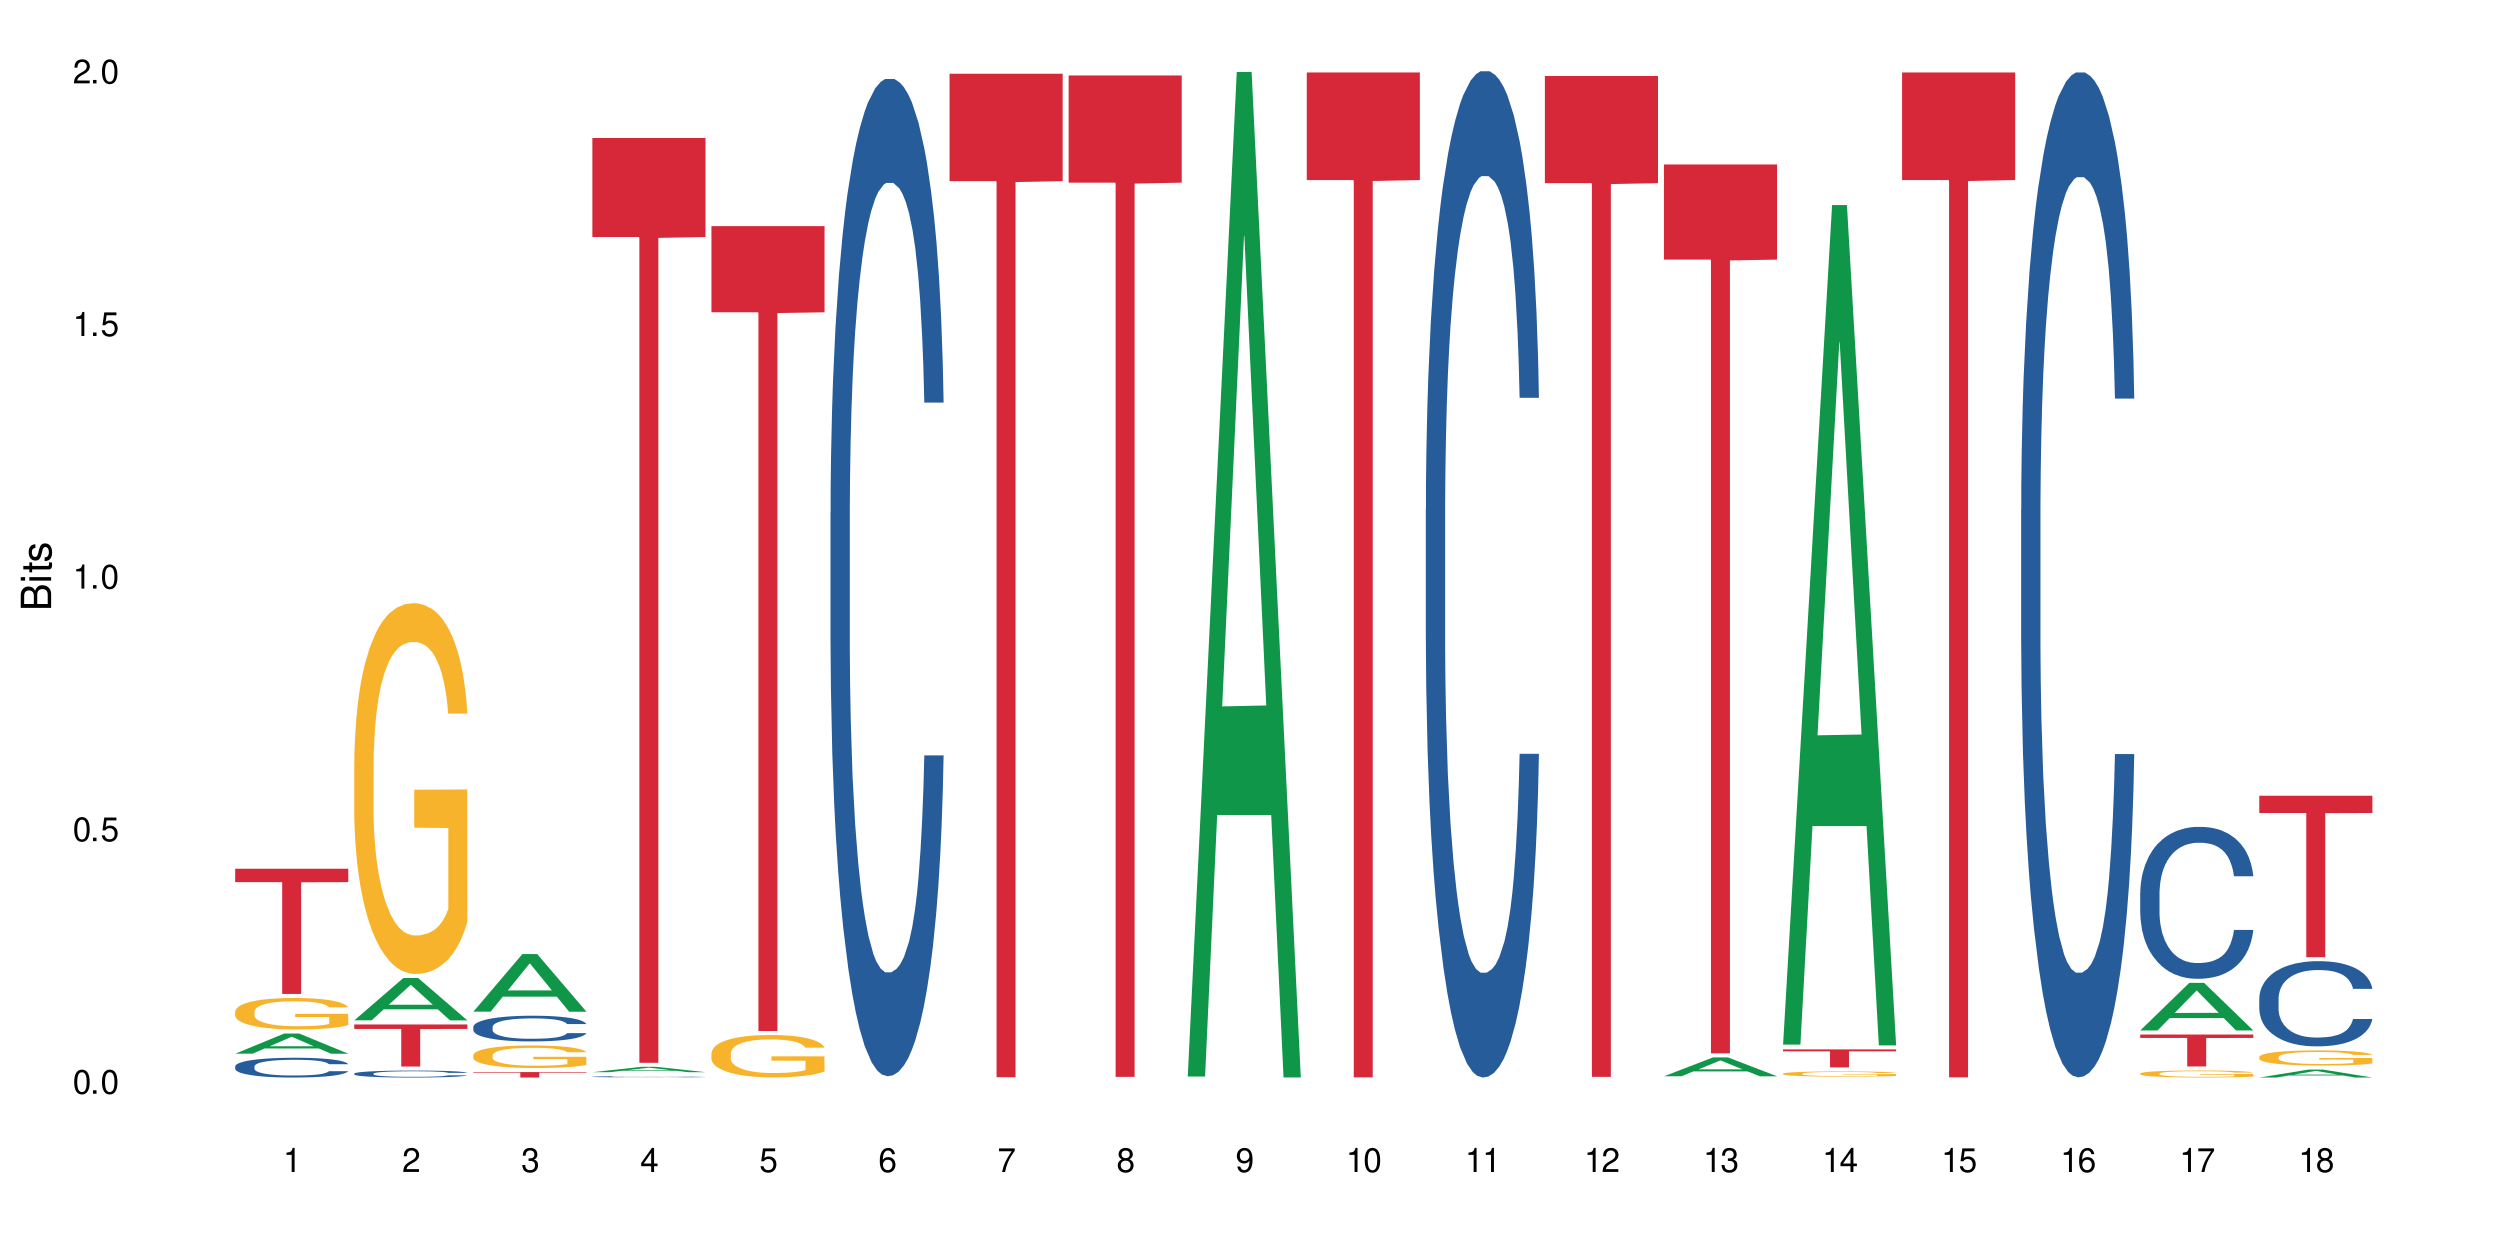
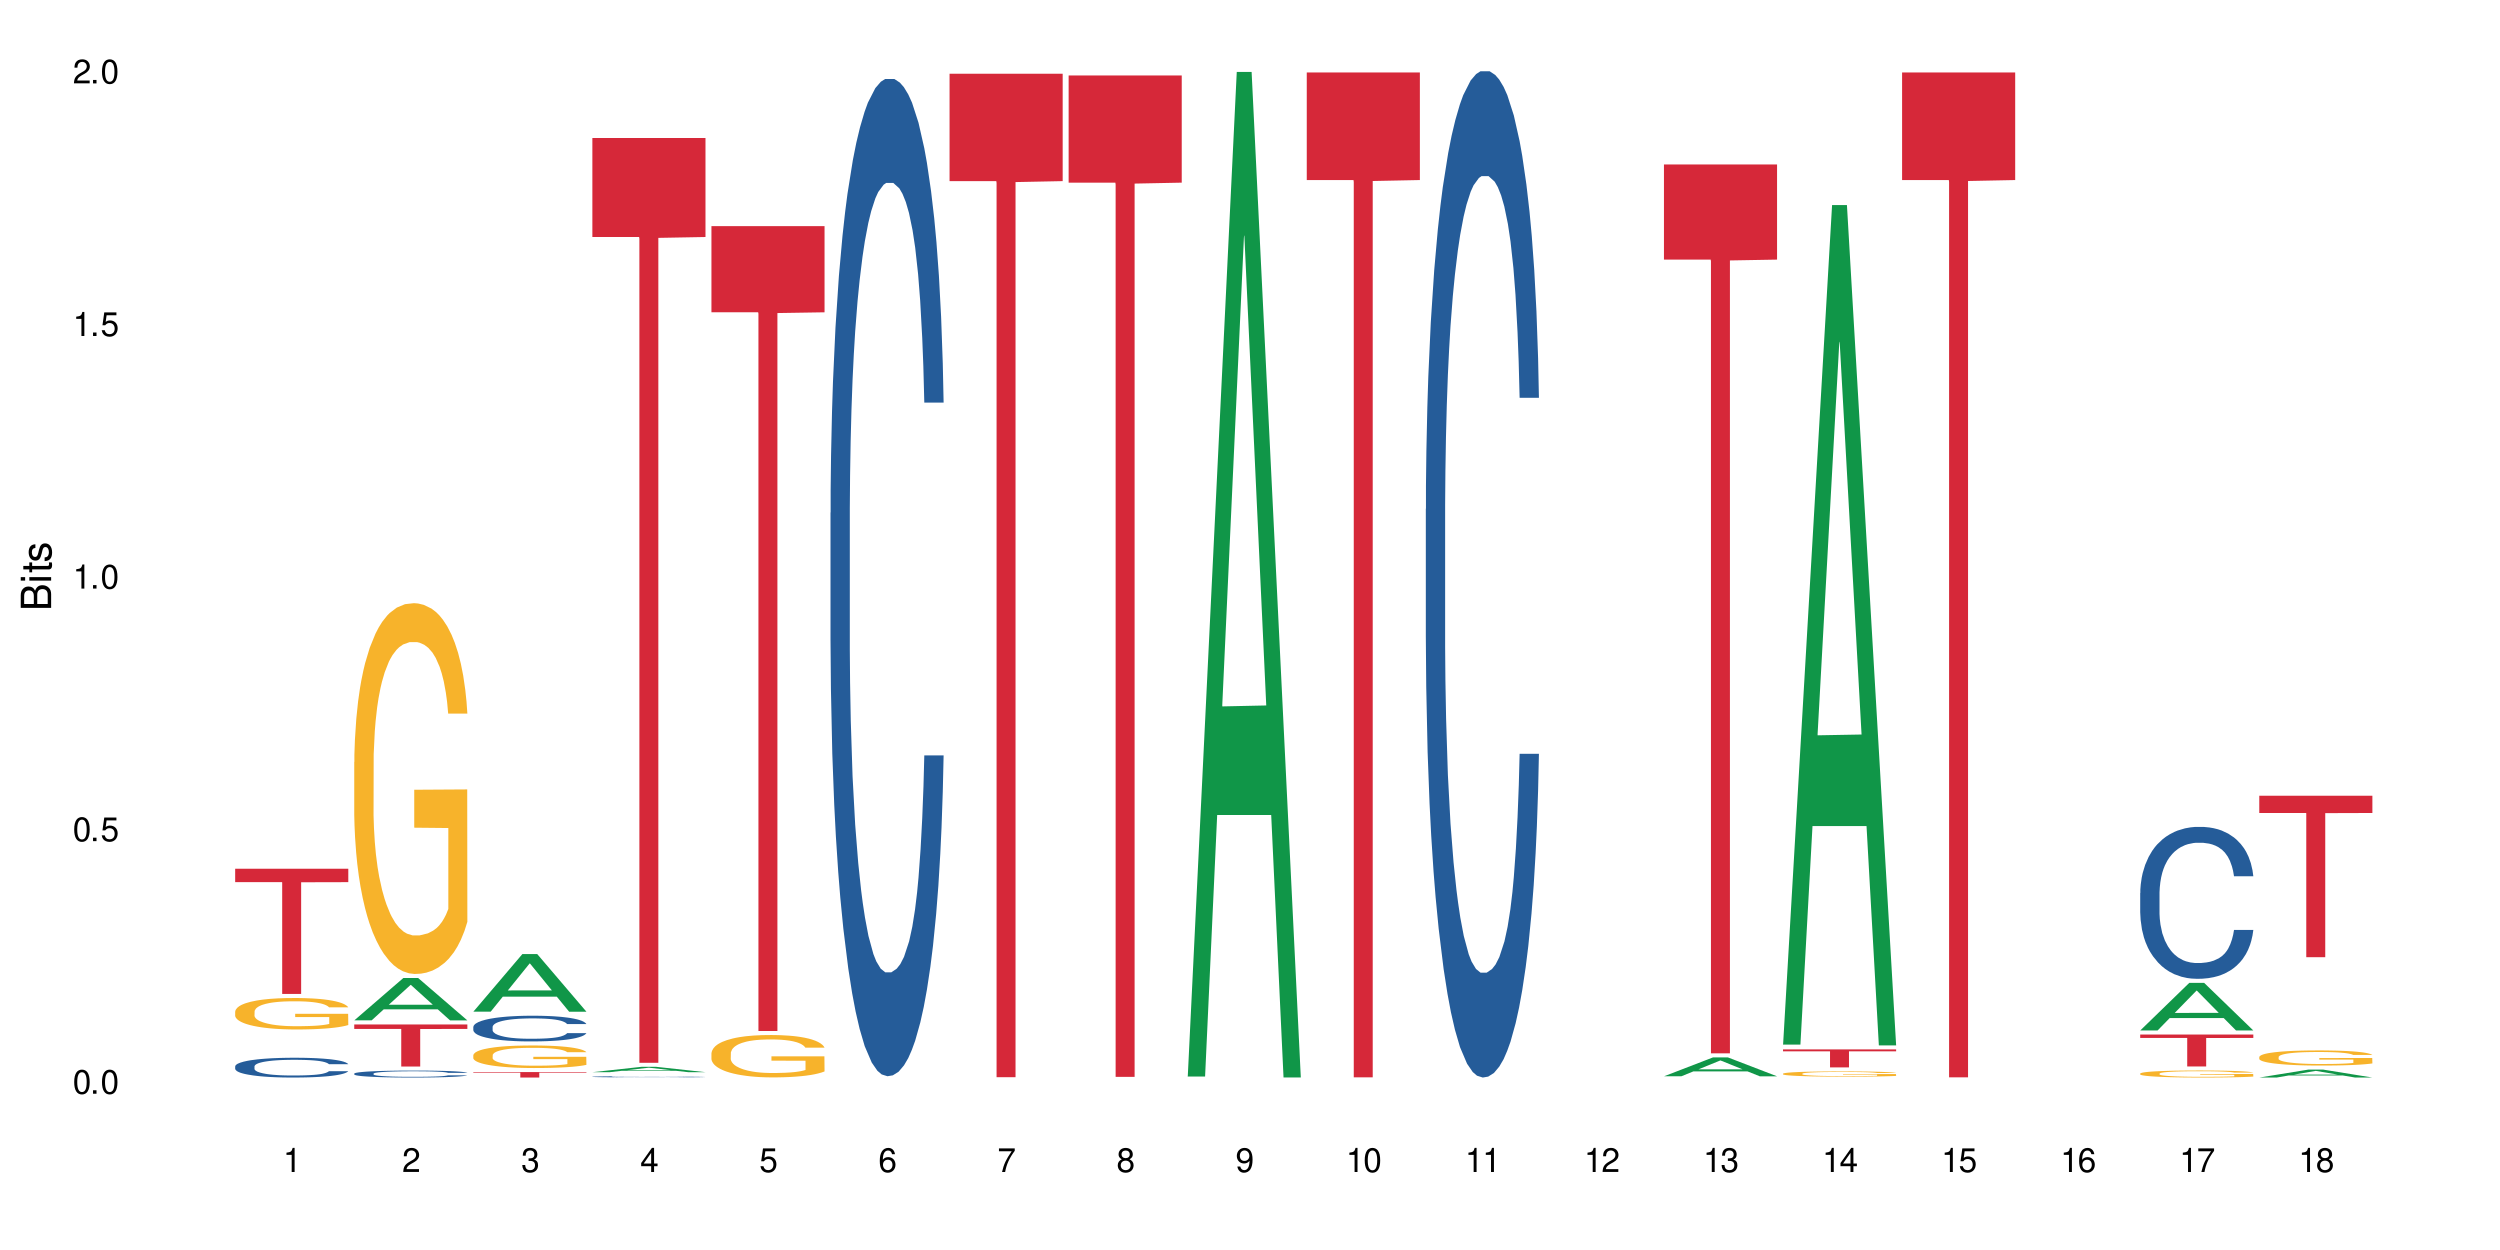
<svg xmlns="http://www.w3.org/2000/svg" xmlns:xlink="http://www.w3.org/1999/xlink" width="720" height="360" viewBox="0 0 720 360">
  <defs>
    <g>
      <g id="glyph-0-0">
</g>
      <g id="glyph-0-1">
        <path d="M 2.641 -6.938 C 2 -6.938 1.422 -6.656 1.078 -6.172 C 0.641 -5.562 0.406 -4.641 0.406 -3.359 C 0.406 -1.016 1.188 0.219 2.641 0.219 C 4.078 0.219 4.859 -1.016 4.859 -3.297 C 4.859 -4.641 4.656 -5.547 4.203 -6.172 C 3.844 -6.656 3.281 -6.938 2.641 -6.938 Z M 2.641 -6.188 C 3.547 -6.188 4 -5.25 4 -3.375 C 4 -1.406 3.562 -0.484 2.625 -0.484 C 1.734 -0.484 1.281 -1.438 1.281 -3.344 C 1.281 -5.25 1.734 -6.188 2.641 -6.188 Z M 2.641 -6.188 " />
      </g>
      <g id="glyph-0-2">
        <path d="M 1.828 -1 L 0.828 -1 L 0.828 0 L 1.828 0 Z M 1.828 -1 " />
      </g>
      <g id="glyph-0-3">
        <path d="M 4.562 -6.797 L 1.062 -6.797 L 0.547 -3.094 L 1.328 -3.094 C 1.719 -3.562 2.047 -3.734 2.578 -3.734 C 3.484 -3.734 4.062 -3.109 4.062 -2.094 C 4.062 -1.125 3.484 -0.531 2.578 -0.531 C 1.828 -0.531 1.375 -0.906 1.188 -1.672 L 0.328 -1.672 C 0.453 -1.109 0.547 -0.844 0.75 -0.594 C 1.125 -0.078 1.828 0.219 2.594 0.219 C 3.969 0.219 4.922 -0.781 4.922 -2.219 C 4.922 -3.562 4.031 -4.484 2.719 -4.484 C 2.25 -4.484 1.859 -4.359 1.469 -4.062 L 1.734 -5.969 L 4.562 -5.969 Z M 4.562 -6.797 " />
      </g>
      <g id="glyph-0-4">
        <path d="M 2.484 -4.938 L 2.484 0 L 3.328 0 L 3.328 -6.938 L 2.766 -6.938 C 2.469 -5.875 2.281 -5.734 0.984 -5.562 L 0.984 -4.938 Z M 2.484 -4.938 " />
      </g>
      <g id="glyph-0-5">
        <path d="M 4.859 -0.828 L 1.281 -0.828 C 1.359 -1.406 1.672 -1.781 2.5 -2.281 L 3.469 -2.828 C 4.406 -3.344 4.906 -4.062 4.906 -4.906 C 4.906 -5.484 4.672 -6.031 4.266 -6.406 C 3.859 -6.766 3.375 -6.938 2.719 -6.938 C 1.859 -6.938 1.219 -6.625 0.844 -6.031 C 0.609 -5.672 0.5 -5.234 0.484 -4.531 L 1.328 -4.531 C 1.359 -5.016 1.406 -5.281 1.531 -5.516 C 1.75 -5.938 2.188 -6.203 2.703 -6.203 C 3.469 -6.203 4.031 -5.641 4.031 -4.891 C 4.031 -4.344 3.719 -3.859 3.125 -3.516 L 2.234 -3 C 0.812 -2.172 0.406 -1.531 0.328 -0.016 L 4.859 -0.016 Z M 4.859 -0.828 " />
      </g>
      <g id="glyph-0-6">
        <path d="M 2.125 -3.188 L 2.578 -3.188 C 3.5 -3.188 3.984 -2.766 3.984 -1.922 C 3.984 -1.062 3.469 -0.531 2.594 -0.531 C 1.656 -0.531 1.203 -1 1.156 -2.016 L 0.312 -2.016 C 0.344 -1.453 0.438 -1.094 0.609 -0.781 C 0.953 -0.109 1.625 0.219 2.547 0.219 C 3.953 0.219 4.859 -0.625 4.859 -1.938 C 4.859 -2.828 4.516 -3.297 3.703 -3.594 C 4.344 -3.844 4.656 -4.328 4.656 -5.031 C 4.656 -6.219 3.875 -6.938 2.578 -6.938 C 1.203 -6.938 0.484 -6.172 0.453 -4.703 L 1.297 -4.703 C 1.312 -5.125 1.344 -5.359 1.453 -5.578 C 1.641 -5.969 2.062 -6.203 2.594 -6.203 C 3.344 -6.203 3.797 -5.75 3.797 -5 C 3.797 -4.516 3.609 -4.219 3.25 -4.047 C 3.016 -3.953 2.703 -3.922 2.125 -3.906 Z M 2.125 -3.188 " />
      </g>
      <g id="glyph-0-7">
        <path d="M 3.141 -1.672 L 3.141 0 L 3.984 0 L 3.984 -1.672 L 4.984 -1.672 L 4.984 -2.438 L 3.984 -2.438 L 3.984 -6.938 L 3.359 -6.938 L 0.266 -2.578 L 0.266 -1.672 Z M 3.141 -2.438 L 1 -2.438 L 3.141 -5.5 Z M 3.141 -2.438 " />
      </g>
      <g id="glyph-0-8">
        <path d="M 4.781 -5.125 C 4.609 -6.266 3.891 -6.938 2.844 -6.938 C 2.094 -6.938 1.422 -6.578 1.031 -5.953 C 0.594 -5.266 0.406 -4.422 0.406 -3.172 C 0.406 -2 0.578 -1.25 0.984 -0.641 C 1.359 -0.078 1.953 0.219 2.703 0.219 C 3.984 0.219 4.922 -0.75 4.922 -2.094 C 4.922 -3.375 4.062 -4.281 2.844 -4.281 C 2.172 -4.281 1.641 -4.031 1.281 -3.516 C 1.281 -5.234 1.828 -6.188 2.797 -6.188 C 3.391 -6.188 3.797 -5.797 3.938 -5.125 Z M 2.734 -3.531 C 3.547 -3.531 4.062 -2.953 4.062 -2.031 C 4.062 -1.156 3.484 -0.531 2.703 -0.531 C 1.922 -0.531 1.328 -1.188 1.328 -2.078 C 1.328 -2.938 1.906 -3.531 2.734 -3.531 Z M 2.734 -3.531 " />
      </g>
      <g id="glyph-0-9">
        <path d="M 4.984 -6.797 L 0.438 -6.797 L 0.438 -5.969 L 4.109 -5.969 C 2.5 -3.656 1.828 -2.234 1.328 0 L 2.219 0 C 2.594 -2.172 3.453 -4.047 4.984 -6.094 Z M 4.984 -6.797 " />
      </g>
      <g id="glyph-0-10">
        <path d="M 3.75 -3.656 C 4.469 -4.094 4.688 -4.438 4.688 -5.078 C 4.688 -6.172 3.844 -6.938 2.641 -6.938 C 1.438 -6.938 0.594 -6.172 0.594 -5.094 C 0.594 -4.438 0.812 -4.094 1.516 -3.656 C 0.734 -3.266 0.359 -2.703 0.359 -1.922 C 0.359 -0.656 1.281 0.219 2.641 0.219 C 3.984 0.219 4.922 -0.656 4.922 -1.922 C 4.922 -2.703 4.531 -3.266 3.75 -3.656 Z M 2.641 -6.188 C 3.359 -6.188 3.812 -5.75 3.812 -5.062 C 3.812 -4.406 3.344 -3.984 2.641 -3.984 C 1.922 -3.984 1.453 -4.406 1.453 -5.078 C 1.453 -5.75 1.922 -6.188 2.641 -6.188 Z M 2.641 -3.266 C 3.484 -3.266 4.062 -2.719 4.062 -1.906 C 4.062 -1.078 3.484 -0.531 2.625 -0.531 C 1.797 -0.531 1.219 -1.094 1.219 -1.906 C 1.219 -2.719 1.781 -3.266 2.641 -3.266 Z M 2.641 -3.266 " />
      </g>
      <g id="glyph-0-11">
        <path d="M 0.516 -1.578 C 0.672 -0.453 1.406 0.219 2.438 0.219 C 3.188 0.219 3.859 -0.141 4.266 -0.766 C 4.688 -1.453 4.891 -2.297 4.891 -3.547 C 4.891 -4.719 4.703 -5.453 4.312 -6.078 C 3.938 -6.641 3.344 -6.938 2.594 -6.938 C 1.297 -6.938 0.359 -5.969 0.359 -4.625 C 0.359 -3.344 1.234 -2.453 2.453 -2.453 C 3.094 -2.453 3.578 -2.672 4.016 -3.203 C 4 -1.484 3.469 -0.531 2.5 -0.531 C 1.906 -0.531 1.484 -0.906 1.359 -1.578 Z M 2.578 -6.203 C 3.375 -6.203 3.969 -5.531 3.969 -4.641 C 3.969 -3.797 3.391 -3.188 2.547 -3.188 C 1.734 -3.188 1.234 -3.766 1.234 -4.688 C 1.234 -5.562 1.797 -6.203 2.578 -6.203 Z M 2.578 -6.203 " />
      </g>
      <g id="glyph-1-0">
</g>
      <g id="glyph-1-1">
        <path d="M 0 -0.953 L 0 -4.891 C 0 -5.719 -0.234 -6.344 -0.734 -6.797 C -1.188 -7.234 -1.812 -7.469 -2.5 -7.469 C -3.547 -7.469 -4.188 -7 -4.625 -5.875 C -4.984 -6.688 -5.625 -7.094 -6.531 -7.094 C -7.172 -7.094 -7.734 -6.859 -8.141 -6.391 C -8.562 -5.922 -8.75 -5.344 -8.75 -4.5 L -8.75 -0.953 Z M -4.984 -2.062 L -7.766 -2.062 L -7.766 -4.219 C -7.766 -4.844 -7.688 -5.203 -7.453 -5.5 C -7.219 -5.812 -6.859 -5.969 -6.375 -5.969 C -5.891 -5.969 -5.531 -5.812 -5.297 -5.5 C -5.062 -5.203 -4.984 -4.844 -4.984 -4.219 Z M -0.984 -2.062 L -4 -2.062 L -4 -4.781 C -4 -5.766 -3.438 -6.359 -2.484 -6.359 C -1.547 -6.359 -0.984 -5.766 -0.984 -4.781 Z M -0.984 -2.062 " />
      </g>
      <g id="glyph-1-2">
        <path d="M -6.281 -1.797 L -6.281 -0.797 L 0 -0.797 L 0 -1.797 Z M -8.75 -1.797 L -8.75 -0.797 L -7.484 -0.797 L -7.484 -1.797 Z M -8.75 -1.797 " />
      </g>
      <g id="glyph-1-3">
        <path d="M -6.281 -3.047 L -6.281 -2.016 L -8.016 -2.016 L -8.016 -1.016 L -6.281 -1.016 L -6.281 -0.172 L -5.469 -0.172 L -5.469 -1.016 L -0.719 -1.016 C -0.078 -1.016 0.281 -1.453 0.281 -2.234 C 0.281 -2.5 0.25 -2.719 0.188 -3.047 L -0.641 -3.047 C -0.609 -2.906 -0.594 -2.766 -0.594 -2.562 C -0.594 -2.141 -0.719 -2.016 -1.156 -2.016 L -5.469 -2.016 L -5.469 -3.047 Z M -6.281 -3.047 " />
      </g>
      <g id="glyph-1-4">
        <path d="M -4.531 -5.25 C -5.766 -5.25 -6.469 -4.422 -6.469 -2.969 C -6.469 -1.516 -5.719 -0.562 -4.547 -0.562 C -3.562 -0.562 -3.094 -1.062 -2.734 -2.562 L -2.516 -3.484 C -2.344 -4.188 -2.094 -4.469 -1.641 -4.469 C -1.047 -4.469 -0.641 -3.875 -0.641 -3 C -0.641 -2.453 -0.797 -2 -1.062 -1.75 C -1.25 -1.594 -1.422 -1.531 -1.875 -1.469 L -1.875 -0.406 C -0.422 -0.453 0.281 -1.266 0.281 -2.922 C 0.281 -4.5 -0.5 -5.516 -1.719 -5.516 C -2.656 -5.516 -3.172 -4.984 -3.469 -3.734 L -3.703 -2.766 C -3.891 -1.953 -4.156 -1.609 -4.594 -1.609 C -5.188 -1.609 -5.547 -2.125 -5.547 -2.938 C -5.547 -3.75 -5.203 -4.172 -4.531 -4.203 Z M -4.531 -5.25 " />
      </g>
    </g>
  </defs>
  <rect x="-72" y="-36" width="864" height="432" fill="rgb(100%, 100%, 100%)" fill-opacity="1" />
-   <path fill-rule="nonzero" fill="rgb(6.275%, 58.824%, 28.235%)" fill-opacity="1" d="M 67.73 303.465 L 67.766 303.461 L 81.859 297.652 L 86.141 297.652 L 100.309 303.473 L 95.332 303.473 L 91.781 301.953 L 76.223 301.953 L 72.742 303.465 L 67.73 303.465 L 77.719 301.324 L 90.352 301.32 L 84.055 298.602 L 83.984 298.598 L 83.914 298.613 L 77.684 301.32 L 77.719 301.324 Z M 67.73 303.465 " />
  <path fill-rule="nonzero" fill="rgb(14.51%, 36.078%, 60%)" fill-opacity="1" d="M 67.73 307.113 L 67.77 307.109 L 67.77 306.984 L 67.891 306.785 L 68.168 306.535 L 68.445 306.363 L 69.16 306.059 L 70.152 305.762 L 71.188 305.531 L 71.941 305.395 L 72.617 305.293 L 74.168 305.098 L 75.16 305 L 76.234 304.91 L 77.543 304.824 L 78.496 304.77 L 80.641 304.688 L 82.23 304.652 L 83.461 304.637 L 86.125 304.637 L 87.715 304.656 L 88.867 304.684 L 90.137 304.723 L 91.211 304.77 L 93.078 304.887 L 94.746 305.031 L 95.5 305.113 L 96.691 305.277 L 97.605 305.434 L 98.242 305.566 L 98.957 305.762 L 99.594 305.996 L 100.07 306.262 L 100.309 306.484 L 94.746 306.484 L 94.469 306.277 L 94.148 306.113 L 93.555 305.902 L 92.957 305.75 L 92.125 305.598 L 91.367 305.5 L 90.336 305.402 L 89.422 305.34 L 88.469 305.293 L 87.555 305.262 L 85.809 305.23 L 83.781 305.23 L 83.027 305.238 L 81.477 305.281 L 80.641 305.316 L 79.449 305.391 L 78.617 305.457 L 77.621 305.562 L 76.949 305.652 L 76.113 305.785 L 75.516 305.906 L 74.844 306.078 L 74.445 306.207 L 74.086 306.355 L 73.77 306.527 L 73.531 306.707 L 73.371 306.902 L 73.293 307.09 L 73.293 307.895 L 73.371 308.082 L 73.57 308.301 L 74.086 308.621 L 74.844 308.895 L 75.715 309.113 L 76.551 309.27 L 77.027 309.344 L 77.664 309.426 L 78.656 309.531 L 80.086 309.633 L 80.922 309.676 L 82.191 309.719 L 83.504 309.738 L 85.25 309.738 L 86.801 309.719 L 87.832 309.691 L 88.906 309.648 L 90.375 309.562 L 91.289 309.477 L 92.082 309.379 L 92.68 309.281 L 93.078 309.195 L 93.672 309.035 L 94.148 308.859 L 94.508 308.676 L 94.746 308.5 L 100.309 308.5 L 100.07 308.707 L 99.711 308.91 L 99.355 309.062 L 98.797 309.242 L 98.16 309.406 L 97.246 309.586 L 96.492 309.707 L 95.5 309.836 L 94.586 309.938 L 93.594 310.023 L 92.125 310.129 L 91.168 310.18 L 90.137 310.227 L 88.906 310.27 L 87.355 310.305 L 85.688 310.328 L 84.137 310.332 L 82.469 310.32 L 81.238 310.301 L 79.609 310.254 L 77.582 310.16 L 76.113 310.062 L 74.961 309.961 L 73.969 309.859 L 72.855 309.719 L 71.426 309.488 L 70.551 309.312 L 69.957 309.164 L 69.281 308.965 L 68.805 308.781 L 68.246 308.488 L 67.852 308.121 L 67.73 307.832 Z M 67.73 307.113 " />
  <path fill-rule="nonzero" fill="rgb(96.863%, 70.196%, 16.863%)" fill-opacity="1" d="M 67.73 291.305 L 67.77 291.297 L 67.77 291.133 L 67.93 290.762 L 68.328 290.246 L 68.844 289.824 L 69.398 289.492 L 69.758 289.32 L 70.352 289.07 L 70.871 288.891 L 72.18 288.516 L 73.848 288.168 L 74.762 288.02 L 75.797 287.879 L 77.266 287.723 L 77.941 287.664 L 80.008 287.531 L 82.352 287.449 L 84.934 287.426 L 86.125 287.434 L 87.754 287.465 L 89.977 287.559 L 91.25 287.641 L 92.242 287.723 L 93.273 287.828 L 94.547 287.996 L 95.738 288.195 L 96.691 288.395 L 97.645 288.641 L 98.441 288.906 L 99.113 289.195 L 99.711 289.543 L 100.07 289.832 L 100.309 290.121 L 94.785 290.121 L 94.469 289.832 L 94.109 289.609 L 93.516 289.336 L 92.918 289.137 L 92.32 288.98 L 91.211 288.766 L 90.258 288.633 L 89.062 288.516 L 87.914 288.441 L 86.602 288.395 L 85.809 288.375 L 83.699 288.375 L 81.793 288.434 L 80.684 288.5 L 79.887 288.566 L 78.773 288.691 L 78.102 288.789 L 77.703 288.855 L 76.512 289.113 L 75.715 289.344 L 75.277 289.5 L 74.723 289.75 L 74.324 289.973 L 73.887 290.305 L 73.648 290.555 L 73.332 291.117 L 73.293 292.605 L 73.41 292.922 L 73.648 293.258 L 73.969 293.559 L 74.445 293.871 L 74.922 294.113 L 75.754 294.434 L 76.473 294.648 L 77.027 294.789 L 78.102 295.016 L 78.535 295.09 L 79.57 295.238 L 80.641 295.352 L 81.953 295.453 L 82.945 295.504 L 84.535 295.543 L 86.562 295.543 L 88.945 295.492 L 90.453 295.43 L 91.488 295.363 L 92.164 295.305 L 92.996 295.211 L 93.594 295.129 L 94.148 295.039 L 94.824 294.898 L 94.824 292.922 L 85.012 292.91 L 85.012 291.984 L 100.266 291.977 L 100.309 295.211 L 99.473 295.438 L 98.441 295.652 L 97.445 295.816 L 96.414 295.957 L 94.945 296.113 L 93.754 296.215 L 91.926 296.328 L 90.258 296.406 L 88.508 296.453 L 86.957 296.48 L 85.133 296.488 L 83.504 296.473 L 81.754 296.422 L 80.363 296.355 L 79.094 296.273 L 77.82 296.164 L 76.234 295.992 L 75.199 295.852 L 74.129 295.676 L 73.055 295.469 L 72.102 295.246 L 71.465 295.07 L 70.828 294.875 L 70.152 294.625 L 69.52 294.344 L 69.043 294.086 L 68.605 293.797 L 68.289 293.523 L 67.969 293.152 L 67.809 292.855 L 67.73 292.598 Z M 67.73 291.305 " />
  <path fill-rule="nonzero" fill="rgb(83.922%, 15.686%, 22.353%)" fill-opacity="1" d="M 67.73 250.199 L 100.309 250.199 L 100.309 254.059 L 86.73 254.094 L 86.73 286.262 L 81.27 286.262 L 81.27 254.129 L 81.188 254.059 L 67.73 254.059 Z M 67.73 250.199 " />
  <path fill-rule="nonzero" fill="rgb(6.275%, 58.824%, 28.235%)" fill-opacity="1" d="M 102.023 293.863 L 102.055 293.852 L 116.152 281.672 L 120.434 281.672 L 134.598 293.875 L 129.621 293.875 L 126.07 290.688 L 110.512 290.688 L 107.035 293.863 L 102.023 293.863 L 112.012 289.371 L 124.645 289.359 L 118.344 283.664 L 118.273 283.652 L 118.207 283.688 L 111.977 289.359 L 112.012 289.371 Z M 102.023 293.863 " />
  <path fill-rule="nonzero" fill="rgb(14.51%, 36.078%, 60%)" fill-opacity="1" d="M 102.023 309.195 L 102.062 309.195 L 102.062 309.152 L 102.18 309.082 L 102.457 308.992 L 102.738 308.934 L 103.453 308.824 L 104.445 308.719 L 105.477 308.637 L 106.234 308.59 L 106.906 308.555 L 108.457 308.484 L 109.449 308.449 L 110.523 308.422 L 111.836 308.391 L 112.789 308.371 L 114.934 308.34 L 116.523 308.328 L 117.754 308.324 L 120.414 308.324 L 122.004 308.328 L 123.156 308.34 L 124.426 308.355 L 125.5 308.371 L 127.367 308.41 L 129.035 308.461 L 129.789 308.492 L 130.98 308.547 L 131.895 308.605 L 132.531 308.652 L 133.246 308.719 L 133.883 308.801 L 134.359 308.895 L 134.598 308.977 L 129.035 308.977 L 128.758 308.902 L 128.441 308.844 L 127.844 308.77 L 127.25 308.715 L 126.414 308.664 L 125.66 308.629 L 124.625 308.594 L 123.711 308.57 L 122.758 308.555 L 121.844 308.543 L 120.098 308.531 L 118.07 308.531 L 117.316 308.535 L 115.766 308.551 L 114.934 308.562 L 113.742 308.59 L 112.906 308.613 L 111.914 308.648 L 111.238 308.68 L 110.402 308.73 L 109.809 308.77 L 109.133 308.832 L 108.734 308.879 L 108.379 308.93 L 108.059 308.988 L 107.82 309.055 L 107.664 309.121 L 107.582 309.188 L 107.582 309.473 L 107.664 309.539 L 107.863 309.617 L 108.379 309.727 L 109.133 309.824 L 110.008 309.902 L 110.84 309.957 L 111.316 309.984 L 111.953 310.012 L 112.945 310.051 L 114.375 310.086 L 115.211 310.102 L 116.48 310.117 L 117.793 310.121 L 119.543 310.121 L 121.09 310.117 L 122.125 310.105 L 123.195 310.09 L 124.664 310.059 L 125.578 310.031 L 126.375 309.996 L 126.969 309.961 L 127.367 309.934 L 127.965 309.875 L 128.441 309.812 L 128.797 309.75 L 129.035 309.688 L 134.598 309.688 L 134.359 309.758 L 134 309.832 L 133.645 309.883 L 133.09 309.949 L 132.453 310.004 L 131.539 310.07 L 130.785 310.113 L 129.789 310.156 L 128.875 310.191 L 127.883 310.223 L 126.414 310.262 L 125.461 310.277 L 124.426 310.297 L 123.195 310.309 L 121.648 310.324 L 119.977 310.332 L 118.43 310.332 L 116.762 310.328 L 115.527 310.32 L 113.898 310.305 L 111.875 310.273 L 110.402 310.238 L 109.25 310.203 L 108.258 310.164 L 107.145 310.117 L 105.715 310.035 L 104.844 309.973 L 104.246 309.922 L 103.57 309.848 L 103.094 309.785 L 102.539 309.684 L 102.141 309.551 L 102.023 309.449 Z M 102.023 309.195 " />
  <path fill-rule="nonzero" fill="rgb(96.863%, 70.196%, 16.863%)" fill-opacity="1" d="M 102.023 219.453 L 102.062 219.355 L 102.062 217.406 L 102.219 213.016 L 102.617 206.969 L 103.133 201.996 L 103.691 198.094 L 104.047 196.047 L 104.645 193.121 L 105.16 190.973 L 106.473 186.586 L 108.141 182.488 L 109.055 180.734 L 110.086 179.074 L 111.555 177.223 L 112.23 176.539 L 114.297 174.98 L 116.641 174.004 L 119.223 173.711 L 120.414 173.809 L 122.043 174.199 L 124.27 175.273 L 125.539 176.246 L 126.531 177.223 L 127.566 178.492 L 128.836 180.441 L 130.027 182.781 L 130.98 185.121 L 131.938 188.047 L 132.73 191.168 L 133.406 194.582 L 134 198.68 L 134.359 202.094 L 134.598 205.508 L 129.074 205.508 L 128.758 202.094 L 128.398 199.461 L 127.805 196.242 L 127.207 193.902 L 126.613 192.047 L 125.5 189.512 L 124.547 187.949 L 123.355 186.586 L 122.203 185.707 L 120.891 185.121 L 120.098 184.926 L 117.992 184.926 L 116.086 185.609 L 114.973 186.391 L 114.18 187.172 L 113.066 188.633 L 112.391 189.805 L 111.992 190.586 L 110.801 193.609 L 110.008 196.34 L 109.57 198.191 L 109.012 201.117 L 108.617 203.75 L 108.18 207.652 L 107.941 210.578 L 107.621 217.211 L 107.582 234.766 L 107.703 238.473 L 107.941 242.469 L 108.258 245.98 L 108.734 249.688 L 109.211 252.516 L 110.047 256.32 L 110.762 258.855 L 111.316 260.512 L 112.391 263.148 L 112.828 264.023 L 113.859 265.781 L 114.934 267.145 L 116.242 268.316 L 117.238 268.902 L 118.824 269.391 L 120.852 269.391 L 123.234 268.805 L 124.746 268.023 L 125.777 267.242 L 126.453 266.559 L 127.289 265.488 L 127.883 264.512 L 128.441 263.441 L 129.117 261.781 L 129.117 238.473 L 119.301 238.375 L 119.301 227.449 L 134.559 227.352 L 134.598 265.488 L 133.762 268.121 L 132.73 270.656 L 131.738 272.605 L 130.703 274.266 L 129.234 276.117 L 128.043 277.289 L 126.215 278.652 L 124.547 279.531 L 122.797 280.117 L 121.25 280.41 L 119.422 280.508 L 117.793 280.312 L 116.047 279.727 L 114.656 278.945 L 113.383 277.973 L 112.113 276.703 L 110.523 274.656 L 109.488 272.996 L 108.418 270.949 L 107.344 268.512 L 106.391 265.879 L 105.754 263.828 L 105.121 261.488 L 104.445 258.562 L 103.809 255.246 L 103.332 252.223 L 102.895 248.809 L 102.578 245.59 L 102.262 241.203 L 102.102 237.691 L 102.023 234.668 Z M 102.023 219.453 " />
  <path fill-rule="nonzero" fill="rgb(83.922%, 15.686%, 22.353%)" fill-opacity="1" d="M 102.023 295.039 L 134.598 295.039 L 134.598 296.336 L 121.02 296.348 L 121.02 307.16 L 115.559 307.16 L 115.559 296.359 L 115.48 296.336 L 102.023 296.336 Z M 102.023 295.039 " />
  <path fill-rule="nonzero" fill="rgb(6.275%, 58.824%, 28.235%)" fill-opacity="1" d="M 136.312 291.355 L 136.348 291.34 L 150.441 274.773 L 154.723 274.773 L 168.887 291.371 L 163.91 291.371 L 160.359 287.039 L 144.805 287.039 L 141.324 291.355 L 136.312 291.355 L 146.301 285.246 L 158.934 285.23 L 152.637 277.488 L 152.566 277.473 L 152.496 277.52 L 146.266 285.23 L 146.301 285.246 Z M 136.312 291.355 " />
  <path fill-rule="nonzero" fill="rgb(14.51%, 36.078%, 60%)" fill-opacity="1" d="M 136.312 295.754 L 136.352 295.746 L 136.352 295.582 L 136.473 295.328 L 136.75 295.004 L 137.027 294.781 L 137.742 294.379 L 138.734 293.996 L 139.77 293.699 L 140.523 293.523 L 141.199 293.387 L 142.746 293.137 L 143.742 293.008 L 144.812 292.895 L 146.125 292.777 L 147.078 292.711 L 149.223 292.602 L 150.812 292.555 L 152.043 292.535 L 154.707 292.535 L 156.293 292.562 L 157.445 292.598 L 158.719 292.648 L 159.789 292.711 L 161.656 292.859 L 163.328 293.051 L 164.082 293.156 L 165.273 293.367 L 166.188 293.57 L 166.824 293.746 L 167.539 293.996 L 168.172 294.301 L 168.648 294.645 L 168.887 294.934 L 163.328 294.934 L 163.047 294.664 L 162.73 294.453 L 162.133 294.18 L 161.539 293.98 L 160.703 293.785 L 159.949 293.656 L 158.918 293.527 L 158.004 293.449 L 157.051 293.387 L 156.137 293.348 L 154.387 293.305 L 152.363 293.305 L 151.605 293.32 L 150.059 293.375 L 149.223 293.422 L 148.031 293.516 L 147.195 293.602 L 146.203 293.738 L 145.527 293.852 L 144.695 294.027 L 144.098 294.184 L 143.422 294.406 L 143.027 294.578 L 142.668 294.766 L 142.352 294.988 L 142.113 295.227 L 141.953 295.477 L 141.875 295.719 L 141.875 296.766 L 141.953 297.012 L 142.152 297.293 L 142.668 297.707 L 143.422 298.066 L 144.297 298.348 L 145.133 298.551 L 145.609 298.645 L 146.242 298.754 L 147.238 298.891 L 148.668 299.023 L 149.5 299.078 L 150.773 299.133 L 152.082 299.16 L 153.832 299.16 L 155.383 299.133 L 156.414 299.098 L 157.488 299.047 L 158.957 298.93 L 159.871 298.82 L 160.664 298.695 L 161.262 298.566 L 161.656 298.457 L 162.254 298.246 L 162.73 298.02 L 163.09 297.781 L 163.328 297.551 L 168.887 297.551 L 168.648 297.82 L 168.293 298.086 L 167.934 298.281 L 167.379 298.52 L 166.742 298.727 L 165.828 298.965 L 165.074 299.121 L 164.082 299.289 L 163.168 299.418 L 162.176 299.531 L 160.703 299.668 L 159.75 299.734 L 158.719 299.797 L 157.488 299.852 L 155.938 299.898 L 154.27 299.926 L 152.719 299.93 L 151.051 299.918 L 149.82 299.891 L 148.191 299.828 L 146.164 299.707 L 144.695 299.578 L 143.543 299.449 L 142.551 299.316 L 141.438 299.133 L 140.008 298.836 L 139.133 298.605 L 138.535 298.418 L 137.863 298.152 L 137.383 297.918 L 136.828 297.539 L 136.43 297.059 L 136.312 296.688 Z M 136.312 295.754 " />
  <path fill-rule="nonzero" fill="rgb(96.863%, 70.196%, 16.863%)" fill-opacity="1" d="M 136.312 303.879 L 136.352 303.871 L 136.352 303.754 L 136.512 303.488 L 136.906 303.117 L 137.426 302.816 L 137.98 302.578 L 138.34 302.453 L 138.934 302.277 L 139.449 302.145 L 140.762 301.879 L 142.43 301.629 L 143.344 301.523 L 144.375 301.422 L 145.848 301.309 L 146.523 301.266 L 148.586 301.172 L 150.93 301.113 L 153.516 301.094 L 154.707 301.102 L 156.336 301.125 L 158.559 301.191 L 159.832 301.25 L 160.824 301.309 L 161.855 301.387 L 163.129 301.504 L 164.32 301.648 L 165.273 301.789 L 166.227 301.969 L 167.02 302.156 L 167.695 302.363 L 168.293 302.613 L 168.648 302.82 L 168.887 303.031 L 163.367 303.031 L 163.047 302.82 L 162.691 302.66 L 162.094 302.465 L 161.5 302.324 L 160.902 302.211 L 159.789 302.055 L 158.836 301.961 L 157.645 301.879 L 156.492 301.824 L 155.184 301.789 L 154.387 301.777 L 152.281 301.777 L 150.375 301.82 L 149.262 301.867 L 148.469 301.914 L 147.355 302.004 L 146.68 302.074 L 146.285 302.121 L 145.09 302.305 L 144.297 302.473 L 143.859 302.586 L 143.305 302.762 L 142.906 302.922 L 142.469 303.16 L 142.23 303.34 L 141.914 303.742 L 141.875 304.812 L 141.992 305.035 L 142.23 305.281 L 142.551 305.492 L 143.027 305.719 L 143.504 305.891 L 144.336 306.121 L 145.051 306.277 L 145.609 306.379 L 146.68 306.539 L 147.117 306.59 L 148.152 306.699 L 149.223 306.781 L 150.535 306.852 L 151.527 306.887 L 153.117 306.918 L 155.145 306.918 L 157.527 306.883 L 159.035 306.836 L 160.07 306.789 L 160.742 306.746 L 161.578 306.68 L 162.176 306.621 L 162.73 306.555 L 163.406 306.457 L 163.406 305.035 L 153.594 305.031 L 153.594 304.367 L 168.848 304.359 L 168.887 306.68 L 168.055 306.84 L 167.02 306.996 L 166.027 307.113 L 164.996 307.215 L 163.523 307.328 L 162.332 307.398 L 160.504 307.48 L 158.836 307.535 L 157.09 307.57 L 155.539 307.59 L 153.711 307.594 L 152.082 307.582 L 150.336 307.547 L 148.945 307.5 L 147.676 307.441 L 146.402 307.363 L 144.812 307.238 L 143.781 307.137 L 142.707 307.012 L 141.637 306.863 L 140.684 306.703 L 140.047 306.578 L 139.41 306.438 L 138.734 306.258 L 138.102 306.059 L 137.625 305.875 L 137.188 305.664 L 136.867 305.469 L 136.551 305.203 L 136.391 304.988 L 136.312 304.805 Z M 136.312 303.879 " />
  <path fill-rule="nonzero" fill="rgb(83.922%, 15.686%, 22.353%)" fill-opacity="1" d="M 136.312 308.758 L 168.887 308.758 L 168.887 308.926 L 155.312 308.93 L 155.312 310.332 L 149.848 310.332 L 149.848 308.93 L 149.77 308.926 L 136.312 308.926 Z M 136.312 308.758 " />
  <path fill-rule="nonzero" fill="rgb(6.275%, 58.824%, 28.235%)" fill-opacity="1" d="M 170.602 308.789 L 170.637 308.789 L 184.734 307.246 L 189.016 307.246 L 203.18 308.789 L 198.203 308.789 L 194.652 308.387 L 179.094 308.387 L 175.613 308.789 L 170.602 308.789 L 180.59 308.219 L 193.227 308.219 L 186.926 307.496 L 186.855 307.496 L 186.785 307.5 L 180.555 308.219 L 180.59 308.219 Z M 170.602 308.789 " />
  <path fill-rule="nonzero" fill="rgb(14.51%, 36.078%, 60%)" fill-opacity="1" d="M 170.602 310.098 L 170.641 310.098 L 170.641 310.09 L 170.762 310.078 L 171.316 310.055 L 172.031 310.039 L 173.027 310.02 L 174.059 310.008 L 174.812 310 L 175.488 309.992 L 177.039 309.98 L 178.031 309.977 L 179.105 309.969 L 180.414 309.965 L 181.367 309.961 L 183.516 309.957 L 185.102 309.957 L 186.336 309.953 L 188.996 309.953 L 190.586 309.957 L 191.738 309.957 L 193.008 309.961 L 194.082 309.961 L 195.949 309.969 L 197.617 309.977 L 198.371 309.98 L 199.562 309.992 L 200.477 310 L 201.113 310.008 L 201.828 310.02 L 202.465 310.035 L 202.941 310.051 L 203.18 310.062 L 197.617 310.062 L 197.34 310.051 L 197.02 310.039 L 196.426 310.027 L 195.828 310.02 L 194.996 310.012 L 194.238 310.004 L 193.207 310 L 192.293 309.996 L 191.34 309.992 L 190.426 309.992 L 188.68 309.988 L 185.898 309.988 L 184.348 309.992 L 183.516 309.996 L 182.32 310 L 181.488 310.004 L 180.496 310.008 L 179.82 310.012 L 178.984 310.02 L 178.391 310.027 L 177.715 310.039 L 177.316 310.047 L 176.957 310.055 L 176.641 310.062 L 176.402 310.074 L 176.242 310.086 L 176.164 310.098 L 176.164 310.145 L 176.242 310.156 L 176.441 310.168 L 176.957 310.188 L 177.715 310.203 L 178.586 310.215 L 179.422 310.223 L 179.898 310.227 L 180.535 310.234 L 181.527 310.238 L 182.957 310.246 L 183.793 310.246 L 185.062 310.25 L 190.703 310.25 L 191.777 310.246 L 193.246 310.242 L 194.16 310.234 L 194.957 310.23 L 195.551 310.223 L 195.949 310.219 L 196.543 310.211 L 197.02 310.199 L 197.379 310.191 L 197.617 310.18 L 203.18 310.18 L 202.941 310.191 L 202.582 310.203 L 202.227 310.211 L 201.668 310.223 L 201.035 310.23 L 200.121 310.242 L 199.363 310.25 L 198.371 310.258 L 197.457 310.262 L 196.465 310.27 L 194.996 310.273 L 194.043 310.277 L 193.008 310.281 L 191.777 310.281 L 190.227 310.285 L 184.109 310.285 L 182.48 310.281 L 180.453 310.277 L 178.984 310.27 L 177.832 310.266 L 176.84 310.258 L 175.727 310.25 L 174.297 310.238 L 173.422 310.227 L 172.828 310.219 L 172.152 310.207 L 171.676 310.195 L 171.117 310.18 L 170.723 310.156 L 170.602 310.141 Z M 170.602 310.098 " />
  <path fill-rule="nonzero" fill="rgb(83.922%, 15.686%, 22.353%)" fill-opacity="1" d="M 170.602 39.75 L 203.18 39.75 L 203.18 68.258 L 189.602 68.508 L 189.602 306.082 L 184.141 306.082 L 184.141 68.758 L 184.062 68.258 L 170.602 68.258 Z M 170.602 39.75 " />
  <path fill-rule="nonzero" fill="rgb(96.863%, 70.196%, 16.863%)" fill-opacity="1" d="M 204.895 303.312 L 204.934 303.301 L 204.934 303.078 L 205.094 302.578 L 205.488 301.887 L 206.004 301.316 L 206.562 300.871 L 206.918 300.637 L 207.516 300.305 L 208.031 300.059 L 209.344 299.559 L 211.012 299.09 L 211.926 298.887 L 212.957 298.699 L 214.426 298.488 L 215.102 298.41 L 217.168 298.23 L 219.512 298.117 L 222.094 298.086 L 223.285 298.098 L 224.914 298.141 L 227.141 298.266 L 228.41 298.375 L 229.406 298.488 L 230.438 298.633 L 231.707 298.855 L 232.902 299.121 L 233.855 299.391 L 234.809 299.723 L 235.602 300.082 L 236.277 300.473 L 236.875 300.938 L 237.23 301.328 L 237.469 301.719 L 231.945 301.719 L 231.629 301.328 L 231.273 301.027 L 230.676 300.66 L 230.078 300.395 L 229.484 300.18 L 228.371 299.891 L 227.418 299.715 L 226.227 299.559 L 225.074 299.457 L 223.762 299.391 L 222.969 299.367 L 220.863 299.367 L 218.957 299.445 L 217.844 299.535 L 217.051 299.625 L 215.938 299.789 L 215.262 299.926 L 214.863 300.016 L 213.672 300.359 L 212.879 300.672 L 212.441 300.883 L 211.887 301.219 L 211.488 301.52 L 211.051 301.965 L 210.812 302.301 L 210.496 303.059 L 210.453 305.062 L 210.574 305.488 L 210.812 305.945 L 211.129 306.344 L 211.605 306.77 L 212.082 307.094 L 212.918 307.527 L 213.633 307.816 L 214.188 308.008 L 215.262 308.309 L 215.699 308.406 L 216.73 308.609 L 217.805 308.766 L 219.117 308.898 L 220.109 308.965 L 221.699 309.02 L 223.723 309.02 L 226.105 308.953 L 227.617 308.863 L 228.648 308.773 L 229.324 308.695 L 230.16 308.574 L 230.754 308.465 L 231.312 308.34 L 231.988 308.152 L 231.988 305.488 L 222.176 305.477 L 222.176 304.227 L 237.43 304.215 L 237.469 308.574 L 236.637 308.875 L 235.602 309.164 L 234.609 309.387 L 233.574 309.578 L 232.105 309.789 L 230.914 309.922 L 229.086 310.078 L 227.418 310.18 L 225.672 310.246 L 224.121 310.281 L 222.293 310.293 L 220.664 310.27 L 218.918 310.203 L 217.527 310.113 L 216.254 310 L 214.984 309.855 L 213.395 309.621 L 212.363 309.434 L 211.289 309.199 L 210.215 308.922 L 209.262 308.621 L 208.629 308.387 L 207.992 308.117 L 207.316 307.781 L 206.68 307.402 L 206.203 307.059 L 205.766 306.668 L 205.449 306.301 L 205.133 305.801 L 204.973 305.398 L 204.895 305.051 Z M 204.895 303.312 " />
  <path fill-rule="nonzero" fill="rgb(83.922%, 15.686%, 22.353%)" fill-opacity="1" d="M 204.895 65.129 L 237.469 65.129 L 237.469 89.941 L 223.895 90.16 L 223.895 296.922 L 218.43 296.922 L 218.43 90.375 L 218.352 89.941 L 204.895 89.941 Z M 204.895 65.129 " />
  <path fill-rule="nonzero" fill="rgb(14.51%, 36.078%, 60%)" fill-opacity="1" d="M 239.184 147.715 L 239.223 147.449 L 239.223 141.148 L 239.344 131.172 L 239.621 118.574 L 239.898 109.91 L 240.613 94.418 L 241.605 79.457 L 242.641 67.902 L 243.395 61.078 L 244.07 55.828 L 245.621 46.113 L 246.613 41.125 L 247.684 36.664 L 248.996 32.199 L 249.949 29.574 L 252.094 25.375 L 253.684 23.535 L 254.914 22.75 L 257.578 22.75 L 259.168 23.797 L 260.32 25.113 L 261.59 27.211 L 262.664 29.574 L 264.531 35.352 L 266.199 42.699 L 266.953 46.902 L 268.145 55.039 L 269.059 62.914 L 269.695 69.742 L 270.41 79.457 L 271.043 91.27 L 271.52 104.656 L 271.762 115.945 L 266.199 115.945 L 265.922 105.445 L 265.602 97.309 L 265.008 86.543 L 264.41 78.93 L 263.574 71.316 L 262.82 66.328 L 261.789 61.34 L 260.875 58.191 L 259.922 55.828 L 259.008 54.254 L 257.258 52.676 L 255.234 52.676 L 254.48 53.203 L 252.93 55.301 L 252.094 57.141 L 250.902 60.816 L 250.07 64.227 L 249.074 69.48 L 248.402 73.941 L 247.566 80.77 L 246.969 86.805 L 246.293 95.469 L 245.898 102.031 L 245.539 109.383 L 245.223 118.047 L 244.984 127.234 L 244.824 136.949 L 244.746 146.402 L 244.746 187.094 L 244.824 196.543 L 245.023 207.57 L 245.539 223.586 L 246.293 237.5 L 247.168 248.523 L 248.004 256.402 L 248.48 260.078 L 249.117 264.277 L 250.109 269.527 L 251.539 274.777 L 252.375 276.879 L 253.645 278.977 L 254.957 280.027 L 256.703 280.027 L 258.254 278.977 L 259.285 277.664 L 260.359 275.566 L 261.828 271.102 L 262.742 266.902 L 263.535 261.914 L 264.133 256.926 L 264.531 252.727 L 265.125 244.586 L 265.602 235.66 L 265.961 226.473 L 266.199 217.547 L 271.762 217.547 L 271.52 228.047 L 271.164 238.285 L 270.805 245.898 L 270.25 255.09 L 269.613 263.227 L 268.699 272.414 L 267.945 278.453 L 266.953 285.016 L 266.039 290.004 L 265.047 294.469 L 263.574 299.719 L 262.621 302.344 L 261.59 304.707 L 260.359 306.809 L 258.809 308.645 L 257.141 309.695 L 255.59 309.957 L 253.922 309.434 L 252.691 308.383 L 251.062 306.02 L 249.035 301.293 L 247.566 296.305 L 246.414 291.316 L 245.422 286.066 L 244.309 278.977 L 242.879 267.426 L 242.004 258.5 L 241.41 251.148 L 240.734 240.91 L 240.258 231.723 L 239.699 217.02 L 239.305 198.383 L 239.184 183.941 Z M 239.184 147.715 " />
  <path fill-rule="nonzero" fill="rgb(83.922%, 15.686%, 22.353%)" fill-opacity="1" d="M 273.473 21.23 L 306.051 21.23 L 306.051 52.164 L 292.473 52.438 L 292.473 310.23 L 287.012 310.23 L 287.012 52.707 L 286.934 52.164 L 273.473 52.164 Z M 273.473 21.23 " />
  <path fill-rule="nonzero" fill="rgb(83.922%, 15.686%, 22.353%)" fill-opacity="1" d="M 307.766 21.73 L 340.34 21.73 L 340.34 52.602 L 326.766 52.875 L 326.766 310.133 L 321.301 310.133 L 321.301 53.145 L 321.223 52.602 L 307.766 52.602 Z M 307.766 21.73 " />
  <path fill-rule="nonzero" fill="rgb(6.275%, 58.824%, 28.235%)" fill-opacity="1" d="M 342.055 310.035 L 342.09 309.762 L 356.188 20.715 L 360.465 20.715 L 374.633 310.309 L 369.656 310.309 L 366.105 234.715 L 350.547 234.715 L 347.066 310.035 L 342.055 310.035 L 352.043 203.445 L 364.68 203.172 L 358.379 68.027 L 358.309 67.758 L 358.238 68.57 L 352.008 203.172 L 352.043 203.445 Z M 342.055 310.035 " />
  <path fill-rule="nonzero" fill="rgb(83.922%, 15.686%, 22.353%)" fill-opacity="1" d="M 376.348 20.879 L 408.922 20.879 L 408.922 51.855 L 395.344 52.129 L 395.344 310.281 L 389.883 310.281 L 389.883 52.398 L 389.805 51.855 L 376.348 51.855 Z M 376.348 20.879 " />
  <path fill-rule="nonzero" fill="rgb(14.51%, 36.078%, 60%)" fill-opacity="1" d="M 410.637 146.621 L 410.676 146.355 L 410.676 140 L 410.797 129.934 L 411.074 117.215 L 411.352 108.477 L 412.066 92.844 L 413.059 77.746 L 414.094 66.09 L 414.848 59.203 L 415.523 53.902 L 417.074 44.102 L 418.066 39.07 L 419.137 34.566 L 420.449 30.062 L 421.402 27.414 L 423.547 23.176 L 425.137 21.32 L 426.367 20.527 L 429.031 20.527 L 430.621 21.586 L 431.77 22.91 L 433.043 25.031 L 434.113 27.414 L 435.98 33.242 L 437.652 40.66 L 438.406 44.898 L 439.598 53.109 L 440.512 61.055 L 441.148 67.945 L 441.863 77.746 L 442.496 89.668 L 442.973 103.176 L 443.211 114.566 L 437.652 114.566 L 437.371 103.973 L 437.055 95.758 L 436.461 84.898 L 435.863 77.215 L 435.027 69.535 L 434.273 64.5 L 433.242 59.469 L 432.328 56.289 L 431.375 53.902 L 430.461 52.316 L 428.711 50.727 L 426.688 50.727 L 425.93 51.254 L 424.383 53.375 L 423.547 55.23 L 422.355 58.938 L 421.523 62.383 L 420.527 67.68 L 419.852 72.184 L 419.02 79.07 L 418.422 85.164 L 417.746 93.906 L 417.352 100.527 L 416.992 107.945 L 416.676 116.688 L 416.438 125.957 L 416.277 135.762 L 416.199 145.297 L 416.199 186.355 L 416.277 195.895 L 416.477 207.02 L 416.992 223.18 L 417.746 237.219 L 418.621 248.344 L 419.457 256.293 L 419.934 260 L 420.566 264.238 L 421.562 269.535 L 422.992 274.836 L 423.824 276.953 L 425.098 279.074 L 426.406 280.133 L 428.156 280.133 L 429.707 279.074 L 430.738 277.75 L 431.812 275.629 L 433.281 271.125 L 434.195 266.887 L 434.988 261.855 L 435.586 256.82 L 435.98 252.582 L 436.578 244.371 L 437.055 235.363 L 437.414 226.094 L 437.652 217.086 L 443.211 217.086 L 442.973 227.684 L 442.617 238.012 L 442.258 245.695 L 441.703 254.969 L 441.066 263.18 L 440.152 272.449 L 439.398 278.543 L 438.406 285.168 L 437.492 290.199 L 436.5 294.703 L 435.027 300 L 434.074 302.648 L 433.043 305.035 L 431.812 307.152 L 430.262 309.008 L 428.594 310.066 L 427.043 310.332 L 425.375 309.801 L 424.145 308.742 L 422.516 306.359 L 420.488 301.59 L 419.02 296.559 L 417.867 291.523 L 416.875 286.227 L 415.762 279.074 L 414.332 267.418 L 413.457 258.41 L 412.863 250.992 L 412.188 240.664 L 411.711 231.391 L 411.152 216.555 L 410.754 197.746 L 410.637 183.18 Z M 410.637 146.621 " />
-   <path fill-rule="nonzero" fill="rgb(83.922%, 15.686%, 22.353%)" fill-opacity="1" d="M 444.926 21.891 L 477.504 21.891 L 477.504 52.742 L 463.926 53.012 L 463.926 310.133 L 458.465 310.133 L 458.465 53.285 L 458.387 52.742 L 444.926 52.742 Z M 444.926 21.891 " />
  <path fill-rule="nonzero" fill="rgb(6.275%, 58.824%, 28.235%)" fill-opacity="1" d="M 479.219 309.969 L 479.254 309.965 L 493.348 304.531 L 497.629 304.531 L 511.793 309.977 L 506.816 309.977 L 503.266 308.555 L 487.711 308.555 L 484.23 309.969 L 479.219 309.969 L 489.207 307.965 L 501.84 307.961 L 495.539 305.422 L 495.473 305.418 L 495.402 305.43 L 489.172 307.961 L 489.207 307.965 Z M 479.219 309.969 " />
  <path fill-rule="nonzero" fill="rgb(83.922%, 15.686%, 22.353%)" fill-opacity="1" d="M 479.219 47.363 L 511.793 47.363 L 511.793 74.766 L 498.219 75.008 L 498.219 303.367 L 492.754 303.367 L 492.754 75.246 L 492.676 74.766 L 479.219 74.766 Z M 479.219 47.363 " />
  <path fill-rule="nonzero" fill="rgb(6.275%, 58.824%, 28.235%)" fill-opacity="1" d="M 513.508 300.844 L 513.543 300.617 L 527.637 59.066 L 531.918 59.066 L 546.086 301.07 L 541.109 301.07 L 537.559 237.898 L 522 237.898 L 518.52 300.844 L 513.508 300.844 L 523.496 211.77 L 536.129 211.539 L 529.832 98.605 L 529.762 98.379 L 529.691 99.062 L 523.461 211.539 L 523.496 211.77 Z M 513.508 300.844 " />
  <path fill-rule="nonzero" fill="rgb(96.863%, 70.196%, 16.863%)" fill-opacity="1" d="M 513.508 309.211 L 513.547 309.211 L 513.547 309.184 L 513.707 309.121 L 514.105 309.035 L 514.621 308.965 L 515.176 308.91 L 515.535 308.883 L 516.129 308.84 L 516.648 308.809 L 517.957 308.746 L 519.625 308.688 L 520.539 308.664 L 521.574 308.641 L 523.043 308.613 L 523.719 308.605 L 525.785 308.582 L 528.129 308.57 L 530.711 308.566 L 531.902 308.566 L 533.531 308.57 L 535.754 308.586 L 537.027 308.602 L 538.02 308.613 L 539.051 308.633 L 540.324 308.66 L 541.516 308.691 L 542.469 308.727 L 543.422 308.77 L 544.219 308.812 L 544.891 308.859 L 545.488 308.918 L 545.848 308.965 L 546.086 309.016 L 540.562 309.016 L 540.246 308.965 L 539.887 308.93 L 539.293 308.883 L 538.695 308.852 L 538.098 308.824 L 536.988 308.789 L 536.035 308.766 L 534.84 308.746 L 533.691 308.734 L 532.379 308.727 L 531.586 308.723 L 529.48 308.723 L 527.57 308.734 L 526.461 308.746 L 525.664 308.754 L 524.551 308.777 L 523.879 308.793 L 523.48 308.805 L 522.289 308.848 L 521.492 308.887 L 521.055 308.91 L 520.5 308.953 L 520.102 308.988 L 519.664 309.047 L 519.426 309.086 L 519.109 309.18 L 519.07 309.43 L 519.188 309.48 L 519.426 309.539 L 519.746 309.59 L 520.223 309.641 L 520.699 309.68 L 521.531 309.734 L 522.25 309.77 L 522.805 309.793 L 523.879 309.832 L 524.312 309.844 L 525.348 309.867 L 526.418 309.887 L 527.73 309.906 L 528.723 309.914 L 530.312 309.922 L 532.34 309.922 L 534.723 309.91 L 536.23 309.902 L 537.266 309.891 L 537.941 309.879 L 538.773 309.863 L 539.371 309.852 L 539.926 309.836 L 540.602 309.812 L 540.602 309.48 L 530.789 309.48 L 530.789 309.324 L 546.043 309.324 L 546.086 309.863 L 545.25 309.902 L 544.219 309.938 L 543.223 309.965 L 542.191 309.988 L 540.723 310.016 L 539.531 310.031 L 537.703 310.051 L 536.035 310.062 L 534.285 310.07 L 532.734 310.074 L 530.91 310.078 L 529.281 310.074 L 527.531 310.066 L 526.141 310.055 L 524.871 310.043 L 523.598 310.023 L 522.012 309.996 L 520.977 309.973 L 519.906 309.941 L 518.832 309.906 L 517.879 309.871 L 516.605 309.809 L 515.934 309.766 L 515.297 309.719 L 514.82 309.676 L 514.383 309.629 L 514.066 309.582 L 513.746 309.52 L 513.586 309.473 L 513.508 309.43 Z M 513.508 309.211 " />
  <path fill-rule="nonzero" fill="rgb(83.922%, 15.686%, 22.353%)" fill-opacity="1" d="M 513.508 302.234 L 546.086 302.234 L 546.086 302.785 L 532.508 302.793 L 532.508 307.402 L 527.047 307.402 L 527.047 302.797 L 526.965 302.785 L 513.508 302.785 Z M 513.508 302.234 " />
  <path fill-rule="nonzero" fill="rgb(83.922%, 15.686%, 22.353%)" fill-opacity="1" d="M 547.801 20.879 L 580.375 20.879 L 580.375 51.855 L 566.797 52.129 L 566.797 310.281 L 561.336 310.281 L 561.336 52.398 L 561.258 51.855 L 547.801 51.855 Z M 547.801 20.879 " />
-   <path fill-rule="nonzero" fill="rgb(14.51%, 36.078%, 60%)" fill-opacity="1" d="M 582.09 146.797 L 582.129 146.535 L 582.129 140.184 L 582.25 130.133 L 582.527 117.434 L 582.805 108.703 L 583.52 93.098 L 584.512 78.02 L 585.547 66.379 L 586.301 59.5 L 586.977 54.211 L 588.523 44.422 L 589.52 39.395 L 590.59 34.898 L 591.902 30.402 L 592.855 27.758 L 595 23.523 L 596.59 21.672 L 597.82 20.879 L 600.484 20.879 L 602.07 21.938 L 603.223 23.258 L 604.496 25.375 L 605.566 27.758 L 607.434 33.574 L 609.105 40.984 L 609.859 45.215 L 611.051 53.418 L 611.965 61.352 L 612.602 68.23 L 613.316 78.02 L 613.949 89.922 L 614.426 103.414 L 614.664 114.789 L 609.105 114.789 L 608.824 104.207 L 608.508 96.008 L 607.91 85.16 L 607.316 77.488 L 606.48 69.816 L 605.727 64.793 L 604.695 59.766 L 603.781 56.59 L 602.828 54.211 L 601.914 52.621 L 600.164 51.035 L 598.141 51.035 L 597.383 51.562 L 595.836 53.68 L 595 55.531 L 593.809 59.234 L 592.977 62.676 L 591.98 67.965 L 591.305 72.461 L 590.473 79.34 L 589.875 85.426 L 589.199 94.156 L 588.805 100.77 L 588.445 108.176 L 588.129 116.906 L 587.891 126.164 L 587.73 135.953 L 587.652 145.477 L 587.652 186.477 L 587.73 196 L 587.93 207.113 L 588.445 223.25 L 589.199 237.27 L 590.074 248.379 L 590.91 256.316 L 591.387 260.02 L 592.02 264.254 L 593.016 269.543 L 594.445 274.832 L 595.277 276.949 L 596.551 279.066 L 597.859 280.125 L 599.609 280.125 L 601.16 279.066 L 602.191 277.742 L 603.266 275.629 L 604.734 271.129 L 605.648 266.898 L 606.441 261.871 L 607.039 256.844 L 607.434 252.613 L 608.031 244.414 L 608.508 235.418 L 608.867 226.16 L 609.105 217.164 L 614.664 217.164 L 614.426 227.746 L 614.07 238.062 L 613.711 245.734 L 613.156 254.992 L 612.52 263.195 L 611.605 272.453 L 610.852 278.539 L 609.859 285.152 L 608.945 290.176 L 607.953 294.676 L 606.48 299.965 L 605.527 302.609 L 604.496 304.992 L 603.266 307.109 L 601.715 308.961 L 600.047 310.016 L 598.496 310.281 L 596.828 309.754 L 595.598 308.695 L 593.969 306.312 L 591.941 301.551 L 590.473 296.527 L 589.32 291.5 L 588.328 286.211 L 587.215 279.066 L 585.785 267.426 L 584.91 258.434 L 584.312 251.027 L 583.641 240.707 L 583.16 231.449 L 582.605 216.637 L 582.207 197.855 L 582.09 183.305 Z M 582.09 146.797 " />
  <path fill-rule="nonzero" fill="rgb(6.275%, 58.824%, 28.235%)" fill-opacity="1" d="M 616.379 296.77 L 616.414 296.754 L 630.512 283.066 L 634.793 283.066 L 648.957 296.781 L 643.98 296.781 L 640.43 293.203 L 624.871 293.203 L 621.391 296.77 L 616.379 296.77 L 626.367 291.719 L 639.004 291.707 L 632.703 285.309 L 632.633 285.293 L 632.562 285.332 L 626.332 291.707 L 626.367 291.719 Z M 616.379 296.77 " />
  <path fill-rule="nonzero" fill="rgb(14.51%, 36.078%, 60%)" fill-opacity="1" d="M 616.379 257.195 L 616.418 257.152 L 616.418 256.195 L 616.539 254.676 L 616.816 252.754 L 617.094 251.438 L 617.809 249.078 L 618.805 246.797 L 619.836 245.039 L 620.59 244 L 621.266 243.199 L 622.816 241.719 L 623.809 240.961 L 624.883 240.281 L 626.191 239.602 L 627.145 239.203 L 629.293 238.562 L 630.879 238.281 L 632.113 238.16 L 634.773 238.16 L 636.363 238.32 L 637.516 238.523 L 638.785 238.84 L 639.859 239.203 L 641.727 240.082 L 643.395 241.199 L 644.148 241.84 L 645.34 243.078 L 646.254 244.277 L 646.891 245.32 L 647.605 246.797 L 648.242 248.598 L 648.719 250.637 L 648.957 252.355 L 643.395 252.355 L 643.117 250.758 L 642.797 249.516 L 642.203 247.879 L 641.605 246.719 L 640.773 245.559 L 640.016 244.801 L 638.984 244.039 L 638.07 243.559 L 637.117 243.199 L 636.203 242.961 L 634.457 242.719 L 632.43 242.719 L 631.676 242.801 L 630.125 243.121 L 629.293 243.398 L 628.098 243.961 L 627.266 244.48 L 626.273 245.277 L 625.598 245.957 L 624.762 246.996 L 624.168 247.918 L 623.492 249.238 L 623.094 250.238 L 622.734 251.355 L 622.418 252.676 L 622.18 254.074 L 622.02 255.555 L 621.941 256.992 L 621.941 263.191 L 622.02 264.629 L 622.219 266.309 L 622.734 268.75 L 623.492 270.867 L 624.363 272.547 L 625.199 273.746 L 625.676 274.305 L 626.312 274.945 L 627.305 275.746 L 628.734 276.543 L 629.57 276.863 L 630.84 277.184 L 632.152 277.344 L 633.898 277.344 L 635.449 277.184 L 636.48 276.984 L 637.555 276.664 L 639.023 275.984 L 639.938 275.344 L 640.734 274.586 L 641.328 273.824 L 641.727 273.188 L 642.32 271.945 L 642.797 270.586 L 643.156 269.188 L 643.395 267.828 L 648.957 267.828 L 648.719 269.43 L 648.359 270.988 L 648.004 272.148 L 647.445 273.547 L 646.812 274.785 L 645.898 276.184 L 645.141 277.105 L 644.148 278.105 L 643.234 278.863 L 642.242 279.543 L 640.773 280.344 L 639.82 280.742 L 638.785 281.102 L 637.555 281.422 L 636.004 281.703 L 634.336 281.863 L 632.789 281.902 L 631.117 281.82 L 629.887 281.664 L 628.258 281.301 L 626.23 280.582 L 624.762 279.824 L 623.609 279.062 L 622.617 278.266 L 621.504 277.184 L 620.074 275.426 L 619.199 274.066 L 618.605 272.945 L 617.93 271.387 L 617.453 269.988 L 616.895 267.75 L 616.5 264.91 L 616.379 262.711 Z M 616.379 257.195 " />
  <path fill-rule="nonzero" fill="rgb(96.863%, 70.196%, 16.863%)" fill-opacity="1" d="M 616.379 309.172 L 616.418 309.172 L 616.418 309.133 L 616.578 309.051 L 616.977 308.934 L 617.492 308.84 L 618.047 308.766 L 618.406 308.727 L 619.004 308.672 L 619.52 308.629 L 620.828 308.547 L 622.496 308.469 L 623.41 308.438 L 624.445 308.406 L 625.914 308.367 L 626.59 308.355 L 628.656 308.328 L 631 308.309 L 633.582 308.301 L 634.773 308.305 L 636.402 308.312 L 638.629 308.332 L 639.898 308.352 L 640.891 308.367 L 641.926 308.395 L 643.195 308.43 L 644.387 308.477 L 645.34 308.52 L 646.293 308.574 L 647.09 308.633 L 647.766 308.699 L 648.359 308.777 L 648.719 308.844 L 648.957 308.906 L 643.434 308.906 L 643.117 308.844 L 642.758 308.793 L 642.164 308.73 L 641.566 308.688 L 640.973 308.652 L 639.859 308.602 L 638.906 308.574 L 637.715 308.547 L 636.562 308.531 L 635.25 308.52 L 634.457 308.516 L 632.352 308.516 L 630.441 308.527 L 629.332 308.543 L 628.535 308.559 L 627.426 308.586 L 626.75 308.609 L 626.352 308.625 L 625.16 308.68 L 624.363 308.734 L 623.93 308.77 L 623.371 308.824 L 622.977 308.875 L 622.539 308.949 L 622.301 309.004 L 621.98 309.129 L 621.941 309.465 L 622.062 309.535 L 622.301 309.609 L 622.617 309.676 L 623.094 309.746 L 623.57 309.801 L 624.406 309.871 L 625.121 309.922 L 625.676 309.953 L 626.75 310.004 L 627.188 310.02 L 628.219 310.051 L 629.293 310.078 L 630.602 310.102 L 631.594 310.113 L 633.184 310.121 L 635.211 310.121 L 637.594 310.109 L 639.105 310.094 L 640.137 310.082 L 640.812 310.066 L 641.645 310.047 L 642.242 310.027 L 642.797 310.008 L 643.473 309.977 L 643.473 309.535 L 633.66 309.531 L 633.66 309.324 L 648.918 309.32 L 648.957 310.047 L 648.121 310.098 L 647.09 310.145 L 646.098 310.184 L 645.062 310.215 L 643.594 310.25 L 642.402 310.27 L 640.574 310.297 L 638.906 310.312 L 637.156 310.324 L 635.609 310.332 L 633.781 310.332 L 632.152 310.328 L 630.402 310.316 L 629.012 310.305 L 627.742 310.285 L 626.469 310.262 L 624.883 310.223 L 623.848 310.191 L 622.777 310.152 L 621.703 310.105 L 620.75 310.055 L 620.113 310.016 L 619.48 309.973 L 618.805 309.914 L 618.168 309.852 L 617.691 309.793 L 617.254 309.73 L 616.938 309.668 L 616.617 309.586 L 616.461 309.52 L 616.379 309.461 Z M 616.379 309.172 " />
  <path fill-rule="nonzero" fill="rgb(83.922%, 15.686%, 22.353%)" fill-opacity="1" d="M 616.379 297.945 L 648.957 297.945 L 648.957 298.93 L 635.379 298.938 L 635.379 307.137 L 629.918 307.137 L 629.918 298.945 L 629.84 298.93 L 616.379 298.93 Z M 616.379 297.945 " />
  <path fill-rule="nonzero" fill="rgb(6.275%, 58.824%, 28.235%)" fill-opacity="1" d="M 650.672 310.332 L 650.707 310.328 L 664.801 308.047 L 669.082 308.047 L 683.246 310.332 L 678.27 310.332 L 674.719 309.734 L 659.164 309.734 L 655.684 310.332 L 650.672 310.332 L 660.66 309.488 L 673.293 309.488 L 666.992 308.422 L 666.922 308.418 L 666.855 308.426 L 660.625 309.488 L 660.66 309.488 Z M 650.672 310.332 " />
-   <path fill-rule="nonzero" fill="rgb(14.51%, 36.078%, 60%)" fill-opacity="1" d="M 650.672 287.504 L 650.711 287.48 L 650.711 286.941 L 650.828 286.09 L 651.109 285.016 L 651.387 284.273 L 652.102 282.953 L 653.094 281.676 L 654.125 280.688 L 654.883 280.105 L 655.559 279.656 L 657.105 278.828 L 658.098 278.402 L 659.172 278.02 L 660.484 277.641 L 661.438 277.414 L 663.582 277.055 L 665.172 276.898 L 666.402 276.832 L 669.062 276.832 L 670.652 276.922 L 671.805 277.035 L 673.078 277.215 L 674.148 277.414 L 676.016 277.91 L 677.684 278.535 L 678.441 278.895 L 679.633 279.59 L 680.547 280.262 L 681.18 280.844 L 681.895 281.676 L 682.531 282.684 L 683.008 283.828 L 683.246 284.789 L 677.684 284.789 L 677.406 283.895 L 677.09 283.199 L 676.492 282.281 L 675.898 281.629 L 675.062 280.98 L 674.309 280.555 L 673.273 280.129 L 672.363 279.859 L 671.406 279.656 L 670.496 279.523 L 668.746 279.387 L 666.719 279.387 L 665.965 279.434 L 664.418 279.613 L 663.582 279.77 L 662.391 280.082 L 661.555 280.375 L 660.562 280.824 L 659.887 281.203 L 659.055 281.785 L 658.457 282.301 L 657.781 283.043 L 657.383 283.602 L 657.027 284.23 L 656.711 284.969 L 656.473 285.754 L 656.312 286.582 L 656.23 287.391 L 656.23 290.867 L 656.312 291.672 L 656.512 292.613 L 657.027 293.98 L 657.781 295.172 L 658.656 296.113 L 659.488 296.785 L 659.965 297.098 L 660.602 297.457 L 661.594 297.906 L 663.027 298.352 L 663.859 298.531 L 665.133 298.711 L 666.441 298.801 L 668.191 298.801 L 669.738 298.711 L 670.773 298.602 L 671.844 298.422 L 673.316 298.039 L 674.23 297.68 L 675.023 297.254 L 675.617 296.828 L 676.016 296.469 L 676.613 295.773 L 677.09 295.012 L 677.445 294.227 L 677.684 293.465 L 683.246 293.465 L 683.008 294.363 L 682.652 295.238 L 682.293 295.887 L 681.738 296.672 L 681.102 297.367 L 680.188 298.152 L 679.434 298.668 L 678.441 299.227 L 677.527 299.652 L 676.531 300.035 L 675.062 300.484 L 674.109 300.707 L 673.078 300.91 L 671.844 301.09 L 670.297 301.246 L 668.629 301.336 L 667.078 301.355 L 665.41 301.312 L 664.176 301.223 L 662.551 301.02 L 660.523 300.617 L 659.055 300.191 L 657.902 299.766 L 656.906 299.316 L 655.797 298.711 L 654.363 297.727 L 653.492 296.965 L 652.895 296.336 L 652.219 295.461 L 651.742 294.676 L 651.188 293.422 L 650.789 291.828 L 650.672 290.598 Z M 650.672 287.504 " />
  <path fill-rule="nonzero" fill="rgb(96.863%, 70.196%, 16.863%)" fill-opacity="1" d="M 650.672 304.391 L 650.711 304.387 L 650.711 304.305 L 650.871 304.125 L 651.266 303.879 L 651.781 303.676 L 652.34 303.516 L 652.695 303.434 L 653.293 303.312 L 653.809 303.227 L 655.121 303.047 L 656.789 302.879 L 657.703 302.809 L 658.734 302.742 L 660.203 302.664 L 660.879 302.637 L 662.945 302.574 L 665.289 302.531 L 667.871 302.52 L 669.062 302.523 L 670.691 302.543 L 672.918 302.586 L 674.188 302.625 L 675.184 302.664 L 676.215 302.715 L 677.484 302.797 L 678.68 302.891 L 679.633 302.988 L 680.586 303.105 L 681.379 303.234 L 682.055 303.375 L 682.652 303.539 L 683.008 303.68 L 683.246 303.82 L 677.723 303.82 L 677.406 303.68 L 677.051 303.574 L 676.453 303.441 L 675.859 303.348 L 675.262 303.27 L 674.148 303.168 L 673.195 303.102 L 672.004 303.047 L 670.852 303.012 L 669.539 302.988 L 668.746 302.98 L 666.641 302.98 L 664.734 303.008 L 663.621 303.039 L 662.828 303.07 L 661.715 303.129 L 661.039 303.18 L 660.641 303.211 L 659.449 303.332 L 658.656 303.445 L 658.219 303.52 L 657.664 303.641 L 657.266 303.75 L 656.828 303.906 L 656.59 304.027 L 656.273 304.297 L 656.23 305.016 L 656.352 305.168 L 656.59 305.328 L 656.906 305.473 L 657.383 305.625 L 657.859 305.738 L 658.695 305.895 L 659.41 306 L 659.965 306.066 L 661.039 306.176 L 661.477 306.211 L 662.508 306.281 L 663.582 306.336 L 664.895 306.387 L 665.887 306.41 L 667.477 306.43 L 669.5 306.43 L 671.883 306.406 L 673.395 306.375 L 674.426 306.34 L 675.102 306.312 L 675.938 306.27 L 676.531 306.23 L 677.09 306.188 L 677.766 306.117 L 677.766 305.168 L 667.953 305.164 L 667.953 304.715 L 683.207 304.711 L 683.246 306.27 L 682.414 306.379 L 681.379 306.48 L 680.387 306.559 L 679.352 306.629 L 677.883 306.703 L 676.691 306.75 L 674.863 306.809 L 673.195 306.844 L 671.449 306.867 L 669.898 306.879 L 668.07 306.883 L 666.441 306.875 L 664.695 306.852 L 663.305 306.82 L 662.031 306.781 L 660.762 306.727 L 659.172 306.645 L 658.141 306.578 L 657.066 306.492 L 655.992 306.395 L 655.039 306.285 L 654.406 306.203 L 653.77 306.105 L 653.094 305.988 L 652.457 305.852 L 651.98 305.727 L 651.543 305.59 L 651.227 305.457 L 650.91 305.277 L 650.75 305.133 L 650.672 305.012 Z M 650.672 304.391 " />
  <path fill-rule="nonzero" fill="rgb(83.922%, 15.686%, 22.353%)" fill-opacity="1" d="M 650.672 229.164 L 683.246 229.164 L 683.246 234.141 L 669.672 234.184 L 669.672 275.668 L 664.207 275.668 L 664.207 234.227 L 664.129 234.141 L 650.672 234.141 Z M 650.672 229.164 " />
  <g fill="rgb(0%, 0%, 0%)" fill-opacity="1">
    <use xlink:href="#glyph-0-1" x="20.965" y="314.993" />
    <use xlink:href="#glyph-0-2" x="25.965" y="314.993" />
    <use xlink:href="#glyph-0-1" x="28.965" y="314.993" />
  </g>
  <g fill="rgb(0%, 0%, 0%)" fill-opacity="1">
    <use xlink:href="#glyph-0-1" x="20.965" y="242.251" />
    <use xlink:href="#glyph-0-2" x="25.965" y="242.251" />
    <use xlink:href="#glyph-0-3" x="28.965" y="242.251" />
  </g>
  <g fill="rgb(0%, 0%, 0%)" fill-opacity="1">
    <use xlink:href="#glyph-0-4" x="20.965" y="169.509" />
    <use xlink:href="#glyph-0-2" x="25.965" y="169.509" />
    <use xlink:href="#glyph-0-1" x="28.965" y="169.509" />
  </g>
  <g fill="rgb(0%, 0%, 0%)" fill-opacity="1">
    <use xlink:href="#glyph-0-4" x="20.965" y="96.767" />
    <use xlink:href="#glyph-0-2" x="25.965" y="96.767" />
    <use xlink:href="#glyph-0-3" x="28.965" y="96.767" />
  </g>
  <g fill="rgb(0%, 0%, 0%)" fill-opacity="1">
    <use xlink:href="#glyph-0-5" x="20.965" y="24.024" />
    <use xlink:href="#glyph-0-2" x="25.965" y="24.024" />
    <use xlink:href="#glyph-0-1" x="28.965" y="24.024" />
  </g>
  <g fill="rgb(0%, 0%, 0%)" fill-opacity="1">
    <use xlink:href="#glyph-0-4" x="81.52" y="337.532" />
  </g>
  <g fill="rgb(0%, 0%, 0%)" fill-opacity="1">
    <use xlink:href="#glyph-0-5" x="115.809" y="337.532" />
  </g>
  <g fill="rgb(0%, 0%, 0%)" fill-opacity="1">
    <use xlink:href="#glyph-0-6" x="150.102" y="337.532" />
  </g>
  <g fill="rgb(0%, 0%, 0%)" fill-opacity="1">
    <use xlink:href="#glyph-0-7" x="184.391" y="337.532" />
  </g>
  <g fill="rgb(0%, 0%, 0%)" fill-opacity="1">
    <use xlink:href="#glyph-0-3" x="218.68" y="337.532" />
  </g>
  <g fill="rgb(0%, 0%, 0%)" fill-opacity="1">
    <use xlink:href="#glyph-0-8" x="252.973" y="337.532" />
  </g>
  <g fill="rgb(0%, 0%, 0%)" fill-opacity="1">
    <use xlink:href="#glyph-0-9" x="287.262" y="337.532" />
  </g>
  <g fill="rgb(0%, 0%, 0%)" fill-opacity="1">
    <use xlink:href="#glyph-0-10" x="321.555" y="337.532" />
  </g>
  <g fill="rgb(0%, 0%, 0%)" fill-opacity="1">
    <use xlink:href="#glyph-0-11" x="355.844" y="337.532" />
  </g>
  <g fill="rgb(0%, 0%, 0%)" fill-opacity="1">
    <use xlink:href="#glyph-0-4" x="387.633" y="337.532" />
    <use xlink:href="#glyph-0-1" x="392.633" y="337.532" />
  </g>
  <g fill="rgb(0%, 0%, 0%)" fill-opacity="1">
    <use xlink:href="#glyph-0-4" x="421.926" y="337.532" />
    <use xlink:href="#glyph-0-4" x="426.926" y="337.532" />
  </g>
  <g fill="rgb(0%, 0%, 0%)" fill-opacity="1">
    <use xlink:href="#glyph-0-4" x="456.215" y="337.532" />
    <use xlink:href="#glyph-0-5" x="461.215" y="337.532" />
  </g>
  <g fill="rgb(0%, 0%, 0%)" fill-opacity="1">
    <use xlink:href="#glyph-0-4" x="490.504" y="337.532" />
    <use xlink:href="#glyph-0-6" x="495.504" y="337.532" />
  </g>
  <g fill="rgb(0%, 0%, 0%)" fill-opacity="1">
    <use xlink:href="#glyph-0-4" x="524.797" y="337.532" />
    <use xlink:href="#glyph-0-7" x="529.797" y="337.532" />
  </g>
  <g fill="rgb(0%, 0%, 0%)" fill-opacity="1">
    <use xlink:href="#glyph-0-4" x="559.086" y="337.532" />
    <use xlink:href="#glyph-0-3" x="564.086" y="337.532" />
  </g>
  <g fill="rgb(0%, 0%, 0%)" fill-opacity="1">
    <use xlink:href="#glyph-0-4" x="593.379" y="337.532" />
    <use xlink:href="#glyph-0-8" x="598.379" y="337.532" />
  </g>
  <g fill="rgb(0%, 0%, 0%)" fill-opacity="1">
    <use xlink:href="#glyph-0-4" x="627.668" y="337.532" />
    <use xlink:href="#glyph-0-9" x="632.668" y="337.532" />
  </g>
  <g fill="rgb(0%, 0%, 0%)" fill-opacity="1">
    <use xlink:href="#glyph-0-4" x="661.957" y="337.532" />
    <use xlink:href="#glyph-0-10" x="666.957" y="337.532" />
  </g>
  <g fill="rgb(0%, 0%, 0%)" fill-opacity="1">
    <use xlink:href="#glyph-1-1" x="14.725" y="176.012" />
    <use xlink:href="#glyph-1-2" x="14.725" y="168.012" />
    <use xlink:href="#glyph-1-3" x="14.725" y="165.012" />
    <use xlink:href="#glyph-1-4" x="14.725" y="162.012" />
  </g>
</svg>